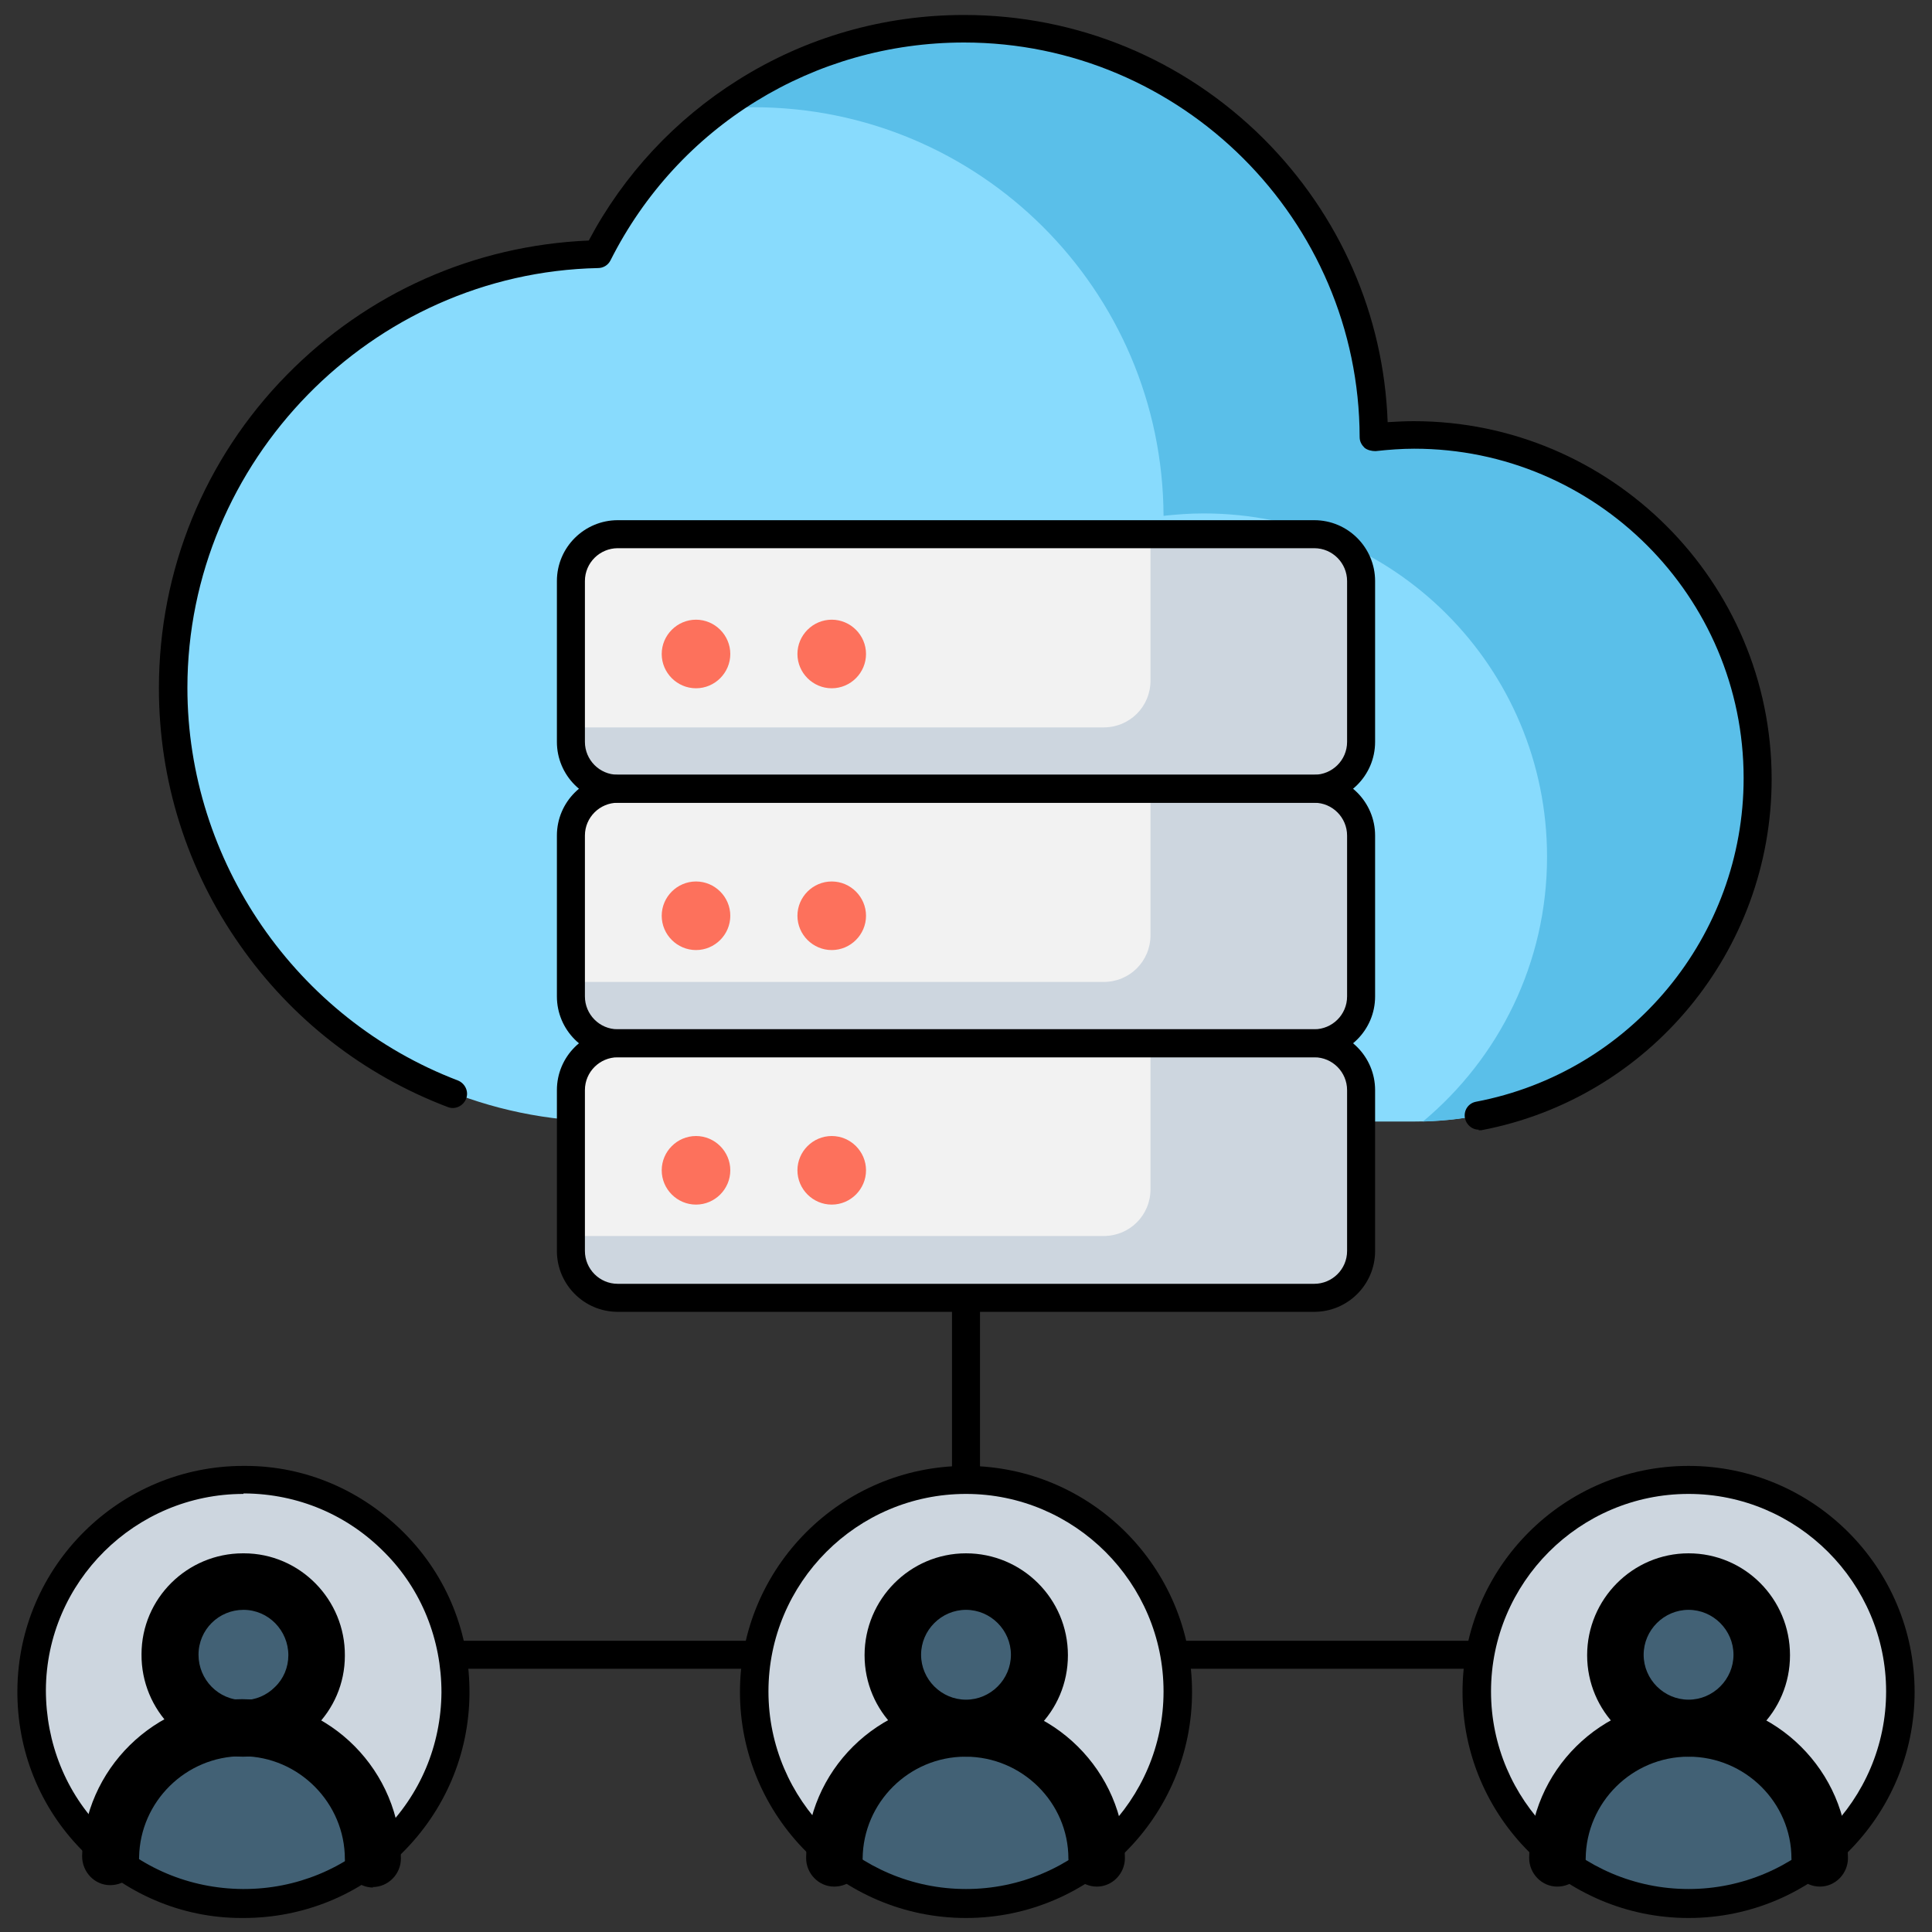
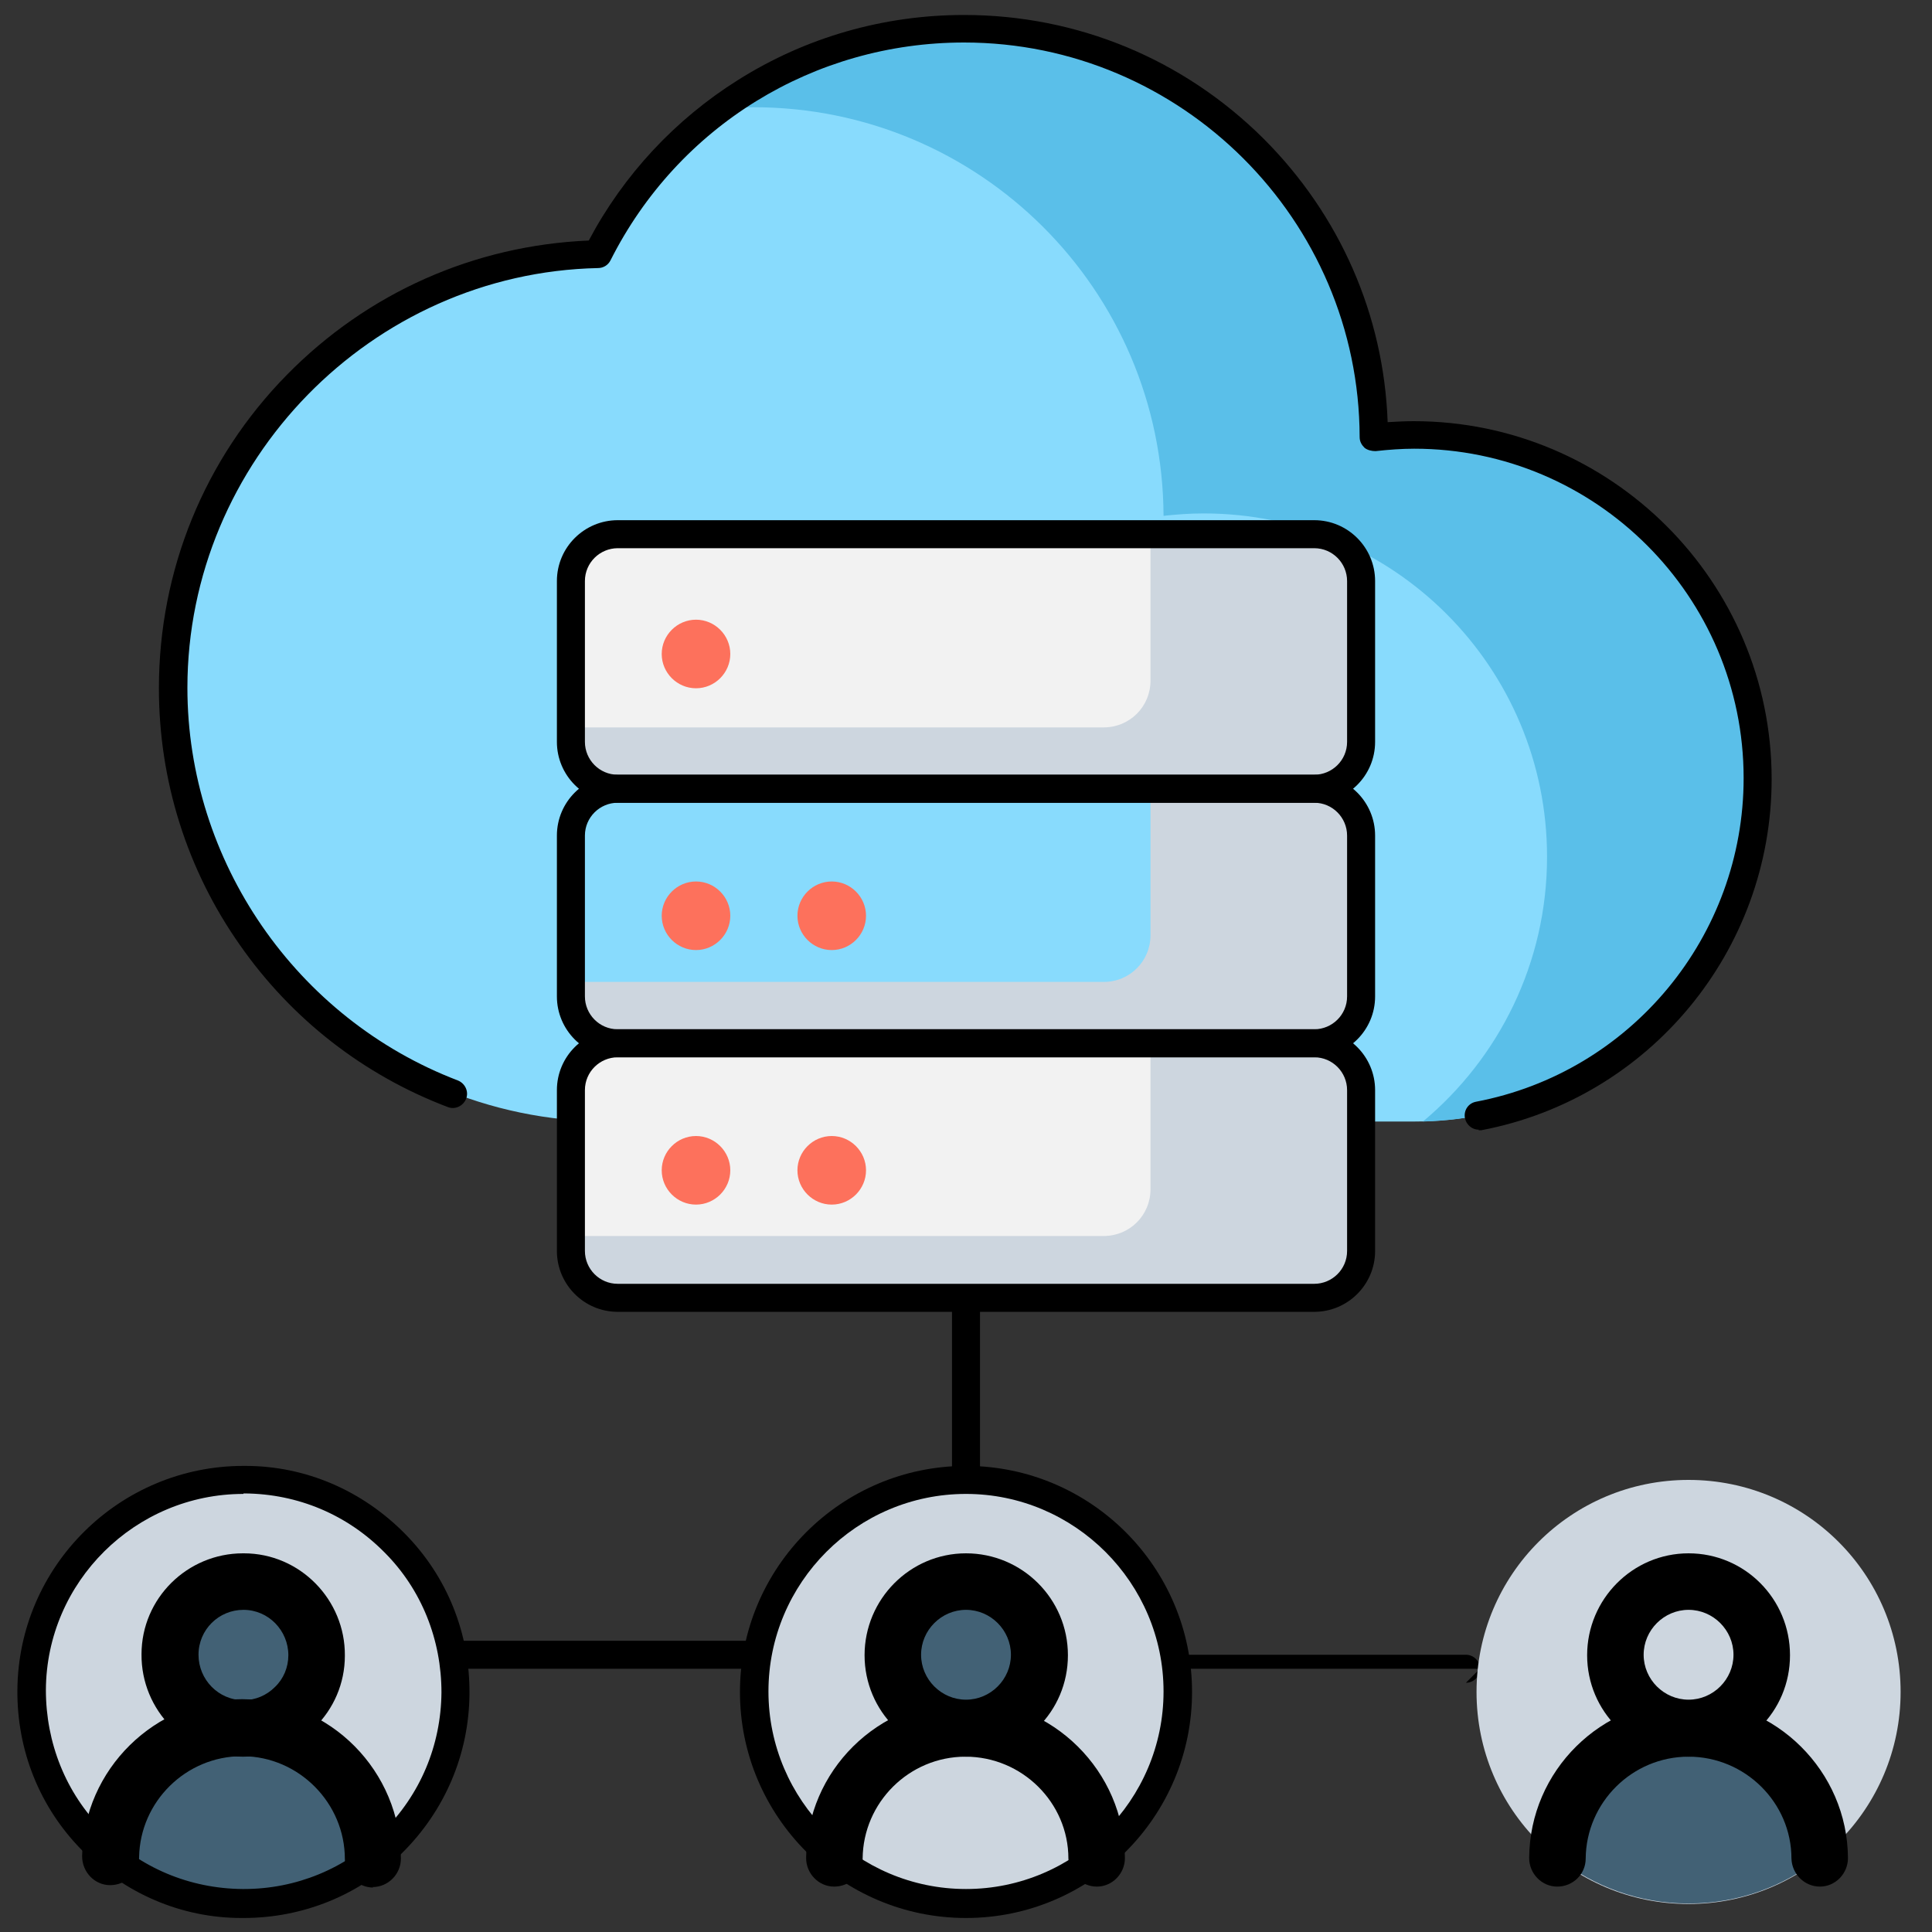
<svg xmlns="http://www.w3.org/2000/svg" id="Layer_2" viewBox="0 0 40 40">
  <rect x="0" y="0" width="40" height="40" fill="#333333" stroke="none" />
  <defs>
    <style>
      .cls-1 {
        fill: #fd715c;
      }

      .cls-2 {
        fill: #cdd6df;
      }

      .cls-3 {
        fill: #5abfe9;
      }

      .cls-4 {
        fill: none;
      }

      .cls-5 {
        fill: #88dbfd;
      }

      .cls-6 {
        clip-path: url(#clippath-1);
      }

      .cls-7 {
        fill: #f2f2f2;
      }

      .cls-8 {
        fill: #426175;
      }

      .cls-9 {
        clip-path: url(#clippath);
      }
    </style>
    <clipPath id="clippath">
      <rect class="cls-4" width="40" height="40" />
    </clipPath>
    <clipPath id="clippath-1">
      <rect class="cls-4" width="40" height="40" />
    </clipPath>
  </defs>
  <g id="Layer_1-2" data-name="Layer_1">
    <g class="cls-9">
      <g id="g3333">
        <g id="g3335">
          <g id="path3337">
-             <path d="M30.64,34.55h-6.3c-.16,0-.29-.13-.29-.29s.13-.29.29-.29h6.3c.16,0,.29.13.29.29s-.13.29-.29.29Z" />
+             <path d="M30.64,34.55h-6.3c-.16,0-.29-.13-.29-.29h6.3c.16,0,.29.13.29.29s-.13.29-.29.29Z" />
          </g>
        </g>
        <g id="g3339">
          <g id="path3341">
            <path d="M15.68,34.55h-6.29c-.16,0-.29-.13-.29-.29s.13-.29.29-.29h6.29c.16,0,.29.13.29.29s-.13.29-.29.29Z" />
          </g>
        </g>
        <g id="g3343">
          <g id="path3345">
            <path d="M20,30.93c-.16,0-.29-.13-.29-.29v-3.78c0-.16.13-.29.29-.29s.29.13.29.29v3.78c0,.16-.13.29-.29.29Z" />
          </g>
        </g>
        <g id="g3347">
          <g class="cls-6">
            <g id="g3349">
              <g id="g3355">
                <g id="path3357">
                  <path class="cls-2" d="M24.39,35.03c0,2.42-1.96,4.39-4.39,4.39s-4.39-1.96-4.39-4.39,1.96-4.39,4.39-4.39,4.39,1.96,4.39,4.39" />
                </g>
              </g>
              <g id="g3359">
                <g id="path3361">
-                   <path class="cls-8" d="M20,35.78h0c-1.49,0-2.7,1.2-2.71,2.69.75.59,1.69.94,2.71.94s1.97-.35,2.71-.94c-.01-1.49-1.22-2.69-2.71-2.69" />
-                 </g>
+                   </g>
              </g>
              <g id="g3363">
                <g id="path3365">
                  <path class="cls-8" d="M21.52,34.26c0,.84-.68,1.52-1.52,1.52s-1.52-.68-1.52-1.52.68-1.52,1.52-1.52,1.52.68,1.52,1.52" />
                </g>
              </g>
              <g id="g3367">
                <g id="path3369">
                  <path class="cls-2" d="M39.35,35.03c0,2.42-1.96,4.39-4.39,4.39s-4.39-1.96-4.39-4.39,1.96-4.39,4.39-4.39,4.39,1.96,4.39,4.39" />
                </g>
              </g>
              <g id="g3371">
                <g id="path3373">
                  <path class="cls-8" d="M34.96,35.78h0c-1.49,0-2.7,1.2-2.71,2.69.75.59,1.69.94,2.71.94s1.97-.35,2.71-.94c-.01-1.49-1.22-2.69-2.71-2.69" />
                </g>
              </g>
              <g id="g3375">
                <g id="path3377">
-                   <path class="cls-8" d="M36.48,34.26c0,.84-.68,1.52-1.52,1.52s-1.52-.68-1.52-1.52.68-1.52,1.52-1.52,1.52.68,1.52,1.52" />
-                 </g>
+                   </g>
              </g>
              <g id="g3379">
                <g id="path3381">
                  <path class="cls-2" d="M9.43,35.06c-.02,2.42-2,4.37-4.42,4.35-2.42-.02-4.37-2-4.35-4.42.02-2.42,2-4.37,4.42-4.35,2.42.02,4.37,2,4.35,4.42" />
                </g>
              </g>
              <g id="g3383">
                <g id="path3385">
                  <path class="cls-8" d="M5.03,35.78h0c-1.49-.01-2.71,1.18-2.74,2.67.74.59,1.68.95,2.71.96,1.02,0,1.97-.34,2.72-.92,0-1.49-1.2-2.7-2.69-2.71" />
                </g>
              </g>
              <g id="g3387">
                <g id="path3389">
                  <path class="cls-8" d="M6.56,34.27c0,.84-.69,1.51-1.53,1.51-.84,0-1.51-.69-1.51-1.53,0-.84.69-1.51,1.53-1.51.84,0,1.51.69,1.51,1.53" />
                </g>
              </g>
              <g id="g3391">
                <g id="path3393">
                  <path class="cls-5" d="M29.28,9c-.28,0-.56.02-.83.05-.02-4.67-3.81-8.46-8.49-8.46-3.31,0-6.18,1.9-7.58,4.67-4.87.11-8.78,4.09-8.78,8.98s4.02,8.98,8.98,8.98h16.7c3.93,0,7.11-3.18,7.11-7.11s-3.18-7.11-7.11-7.11" />
                </g>
              </g>
              <g id="g3395">
                <g id="path3397">
                  <path class="cls-3" d="M29.28,9c-.28,0-.56.02-.83.05-.02-4.67-3.81-8.46-8.49-8.46-1.89,0-3.63.62-5.04,1.66.23-.02.45-.03.68-.03,4.68,0,8.47,3.78,8.49,8.46.27-.03.55-.05.83-.05,3.93,0,7.11,3.18,7.11,7.11,0,2.2-1,4.17-2.57,5.48,3.85-.1,6.93-3.24,6.93-7.11,0-3.93-3.18-7.11-7.11-7.11" />
                </g>
              </g>
              <g id="g3399">
                <g id="path3401">
                  <path class="cls-7" d="M27.21,16.33h-14.42c-.54,0-.97-.43-.97-.97v-3.33c0-.54.43-.97.97-.97h14.42c.54,0,.97.43.97.97v3.33c0,.54-.43.97-.97.97" />
                </g>
              </g>
              <g id="g3403">
                <g id="path3405">
                  <path class="cls-2" d="M27.21,11.06h-3.39v3.03c0,.54-.43.97-.97.97h-11.03v.3c0,.54.43.97.97.97h14.42c.54,0,.97-.43.97-.97v-3.33c0-.54-.43-.97-.97-.97" />
                </g>
              </g>
              <g id="g3407">
                <g id="path3409">
-                   <path class="cls-7" d="M27.21,21.59h-14.42c-.54,0-.97-.43-.97-.97v-3.33c0-.54.43-.97.97-.97h14.42c.54,0,.97.43.97.97v3.33c0,.54-.43.97-.97.97" />
-                 </g>
+                   </g>
              </g>
              <g id="g3411">
                <g id="path3413">
                  <path class="cls-2" d="M27.21,16.33h-3.39v3.03c0,.54-.43.97-.97.97h-11.03v.3c0,.54.43.97.97.97h14.42c.54,0,.97-.43.97-.97v-3.33c0-.54-.43-.97-.97-.97" />
                </g>
              </g>
              <g id="g3415">
                <g id="path3417">
                  <path class="cls-7" d="M27.21,26.86h-14.42c-.54,0-.97-.43-.97-.97v-3.33c0-.54.43-.97.97-.97h14.42c.54,0,.97.43.97.97v3.33c0,.54-.43.97-.97.97" />
                </g>
              </g>
              <g id="g3419">
                <g id="path3421">
                  <path class="cls-2" d="M27.21,21.59h-3.39v3.03c0,.54-.43.97-.97.97h-11.03v.3c0,.54.43.97.97.97h14.42c.54,0,.97-.43.97-.97v-3.33c0-.54-.43-.97-.97-.97" />
                </g>
              </g>
              <g id="g3423">
                <g id="path3425">
                  <path class="cls-1" d="M15.12,13.54c0,.39-.32.71-.71.71s-.71-.32-.71-.71.32-.71.71-.71.71.32.71.71" />
                </g>
              </g>
              <g id="g3427">
                <g id="path3429">
-                   <path class="cls-1" d="M17.93,13.54c0,.39-.32.71-.71.71s-.71-.32-.71-.71.32-.71.71-.71.71.32.71.71" />
-                 </g>
+                   </g>
              </g>
              <g id="g3431">
                <g id="path3433">
                  <path class="cls-1" d="M15.12,18.96c0,.39-.32.71-.71.71s-.71-.32-.71-.71.32-.71.71-.71.71.32.71.71" />
                </g>
              </g>
              <g id="g3435">
                <g id="path3437">
                  <path class="cls-1" d="M17.93,18.96c0,.39-.32.71-.71.71s-.71-.32-.71-.71.32-.71.71-.71.71.32.71.71" />
                </g>
              </g>
              <g id="g3439">
                <g id="path3441">
                  <path class="cls-1" d="M15.12,24.23c0,.39-.32.71-.71.71s-.71-.32-.71-.71.32-.71.71-.71.71.32.71.71" />
                </g>
              </g>
              <g id="g3443">
                <g id="path3445">
                  <path class="cls-1" d="M17.93,24.23c0,.39-.32.71-.71.71s-.71-.32-.71-.71.32-.71.71-.71.71.32.71.71" />
                </g>
              </g>
              <g id="g3447">
                <g id="path3449">
                  <path d="M27.21,16.62h-14.42c-.7,0-1.26-.57-1.26-1.26v-3.33c0-.7.57-1.26,1.26-1.26h14.42c.7,0,1.26.57,1.26,1.26v3.33c0,.7-.57,1.26-1.26,1.26ZM12.79,11.35c-.37,0-.68.3-.68.68v3.33c0,.37.3.68.68.68h14.42c.37,0,.68-.3.68-.68v-3.33c0-.37-.3-.68-.68-.68h-14.42Z" />
                </g>
              </g>
              <g id="g3451">
                <g id="path3453">
                  <path d="M27.21,21.89h-14.42c-.7,0-1.26-.57-1.26-1.26v-3.33c0-.7.57-1.26,1.26-1.26h14.42c.7,0,1.26.57,1.26,1.26v3.33c0,.7-.57,1.26-1.26,1.26ZM12.79,16.62c-.37,0-.68.3-.68.68v3.33c0,.37.3.68.68.68h14.42c.37,0,.68-.3.68-.68v-3.33c0-.37-.3-.68-.68-.68h-14.42Z" />
                </g>
              </g>
              <g id="g3455">
                <g id="path3457">
                  <path d="M27.21,27.16h-14.42c-.7,0-1.26-.57-1.26-1.26v-3.33c0-.7.57-1.26,1.26-1.26h14.42c.7,0,1.26.57,1.26,1.26v3.33c0,.7-.57,1.26-1.26,1.26ZM12.79,21.89c-.37,0-.68.3-.68.68v3.33c0,.37.3.68.68.68h14.42c.37,0,.68-.3.68-.68v-3.33c0-.37-.3-.68-.68-.68h-14.42Z" />
                </g>
              </g>
              <g id="g3459">
                <g id="path3461">
                  <path d="M30.62,23.39c-.14,0-.26-.1-.29-.24-.03-.16.07-.31.23-.34,3.21-.61,5.54-3.43,5.54-6.7,0-3.76-3.06-6.82-6.82-6.82-.26,0-.53.02-.8.05-.08,0-.17-.02-.23-.07-.06-.06-.1-.13-.1-.22-.01-4.5-3.69-8.17-8.19-8.17-3.11,0-5.92,1.73-7.32,4.51-.05.1-.15.16-.26.16-4.69.1-8.5,4-8.5,8.69,0,3.59,2.25,6.85,5.6,8.13.15.06.23.23.17.38s-.23.23-.38.17c-1.74-.66-3.23-1.82-4.3-3.35-1.1-1.56-1.68-3.41-1.68-5.32,0-2.44.94-4.75,2.65-6.49,1.67-1.7,3.88-2.68,6.25-2.78.72-1.36,1.79-2.51,3.1-3.33,1.4-.88,3.01-1.34,4.67-1.34,2.34,0,4.54.91,6.2,2.56,1.58,1.58,2.49,3.65,2.57,5.87.18-.01.36-.02.54-.02,4.08,0,7.41,3.32,7.41,7.41,0,3.55-2.53,6.61-6.01,7.27-.02,0-.04,0-.06,0Z" />
                </g>
              </g>
              <g id="g3463">
                <g id="path3465">
                  <path d="M20,39.71c-2.58,0-4.68-2.1-4.68-4.68s2.1-4.68,4.68-4.68,4.68,2.1,4.68,4.68-2.1,4.68-4.68,4.68ZM20,30.93c-2.26,0-4.09,1.84-4.09,4.09s1.84,4.09,4.09,4.09,4.09-1.84,4.09-4.09-1.84-4.09-4.09-4.09Z" />
                </g>
              </g>
              <g id="g3467">
                <g id="path3469">
-                   <path d="M34.96,39.71c-2.58,0-4.68-2.1-4.68-4.68s2.1-4.68,4.68-4.68,4.68,2.1,4.68,4.68-2.1,4.68-4.68,4.68ZM34.96,30.93c-2.26,0-4.09,1.84-4.09,4.09s1.84,4.09,4.09,4.09,4.09-1.84,4.09-4.09-1.84-4.09-4.09-4.09Z" />
-                 </g>
+                   </g>
              </g>
              <g id="g3471">
                <g id="path3473">
                  <path d="M5.04,39.71s-.03,0-.04,0c-1.25,0-2.42-.51-3.3-1.4-.88-.89-1.35-2.07-1.34-3.32.02-2.57,2.12-4.64,4.68-4.64.01,0,.02,0,.04,0,1.25,0,2.42.51,3.3,1.4.88.89,1.35,2.07,1.34,3.32s-.51,2.42-1.4,3.3c-.88.87-2.05,1.34-3.28,1.34ZM5.04,30.93c-2.24,0-4.08,1.82-4.09,4.06,0,1.09.41,2.13,1.18,2.9.77.78,1.79,1.21,2.89,1.22.01,0,.02,0,.03,0,1.08,0,2.1-.42,2.87-1.18.78-.77,1.21-1.79,1.22-2.89h0c0-1.09-.41-2.13-1.18-2.9-.77-.78-1.79-1.21-2.89-1.22-.01,0-.02,0-.03,0Z" />
                </g>
              </g>
              <g id="g3475">
                <g id="path3477">
                  <path d="M22.71,39.06c-.32,0-.58-.26-.59-.58,0-1.16-.96-2.11-2.13-2.11s-2.12.95-2.13,2.11c0,.32-.26.58-.59.58h0c-.32,0-.58-.27-.58-.59.01-1.81,1.49-3.27,3.3-3.27s3.29,1.47,3.3,3.27c0,.32-.26.59-.58.59h0Z" />
                </g>
              </g>
              <g id="g3479">
                <g id="path3481">
                  <path d="M20,36.37c-1.16,0-2.1-.94-2.1-2.1s.94-2.11,2.1-2.11,2.11.94,2.11,2.11-.94,2.1-2.11,2.1ZM20,33.33c-.51,0-.93.42-.93.93s.42.93.93.93.93-.42.93-.93-.42-.93-.93-.93Z" />
                </g>
              </g>
              <g id="g3483">
                <g id="path3485">
                  <path d="M37.68,39.06c-.32,0-.58-.26-.59-.58,0-1.16-.96-2.11-2.13-2.11s-2.12.95-2.13,2.11c0,.32-.26.58-.59.58h0c-.32,0-.58-.27-.58-.59.01-1.81,1.49-3.27,3.3-3.27s3.29,1.47,3.3,3.27c0,.32-.26.59-.58.59h0Z" />
                </g>
              </g>
              <g id="g3487">
                <g id="path3489">
                  <path d="M34.96,36.37c-1.16,0-2.1-.94-2.1-2.1s.94-2.11,2.1-2.11,2.1.94,2.1,2.11-.94,2.1-2.1,2.1ZM34.96,33.33c-.51,0-.93.42-.93.93s.42.93.93.93.93-.42.93-.93-.42-.93-.93-.93Z" />
                </g>
              </g>
              <g id="g3491">
                <g id="path3493">
                  <path d="M7.73,39.08c-.32,0-.59-.26-.59-.59,0-1.16-.95-2.12-2.11-2.13,0,0-.01,0-.02,0-1.16,0-2.11.94-2.13,2.09,0,.32-.27.58-.6.58-.32,0-.58-.27-.58-.6.03-1.8,1.51-3.25,3.3-3.25,0,0,.02,0,.03,0,1.81.01,3.27,1.49,3.27,3.3,0,.32-.26.59-.59.59Z" />
                </g>
              </g>
              <g id="g3495">
                <g id="path3497">
                  <path d="M5.04,36.37s-.01,0-.02,0c-1.16,0-2.1-.96-2.09-2.12,0-1.16.95-2.09,2.1-2.09,0,0,.01,0,.02,0,1.16,0,2.1.96,2.09,2.12,0,1.16-.95,2.09-2.1,2.09ZM5.04,33.33c-.51,0-.93.41-.93.93,0,.51.41.94.93.94,0,0,0,0,0,0,.25,0,.48-.1.65-.27.18-.17.28-.41.28-.66,0-.51-.41-.94-.93-.94,0,0,0,0,0,0Z" />
                </g>
              </g>
            </g>
          </g>
        </g>
      </g>
    </g>
  </g>
</svg>